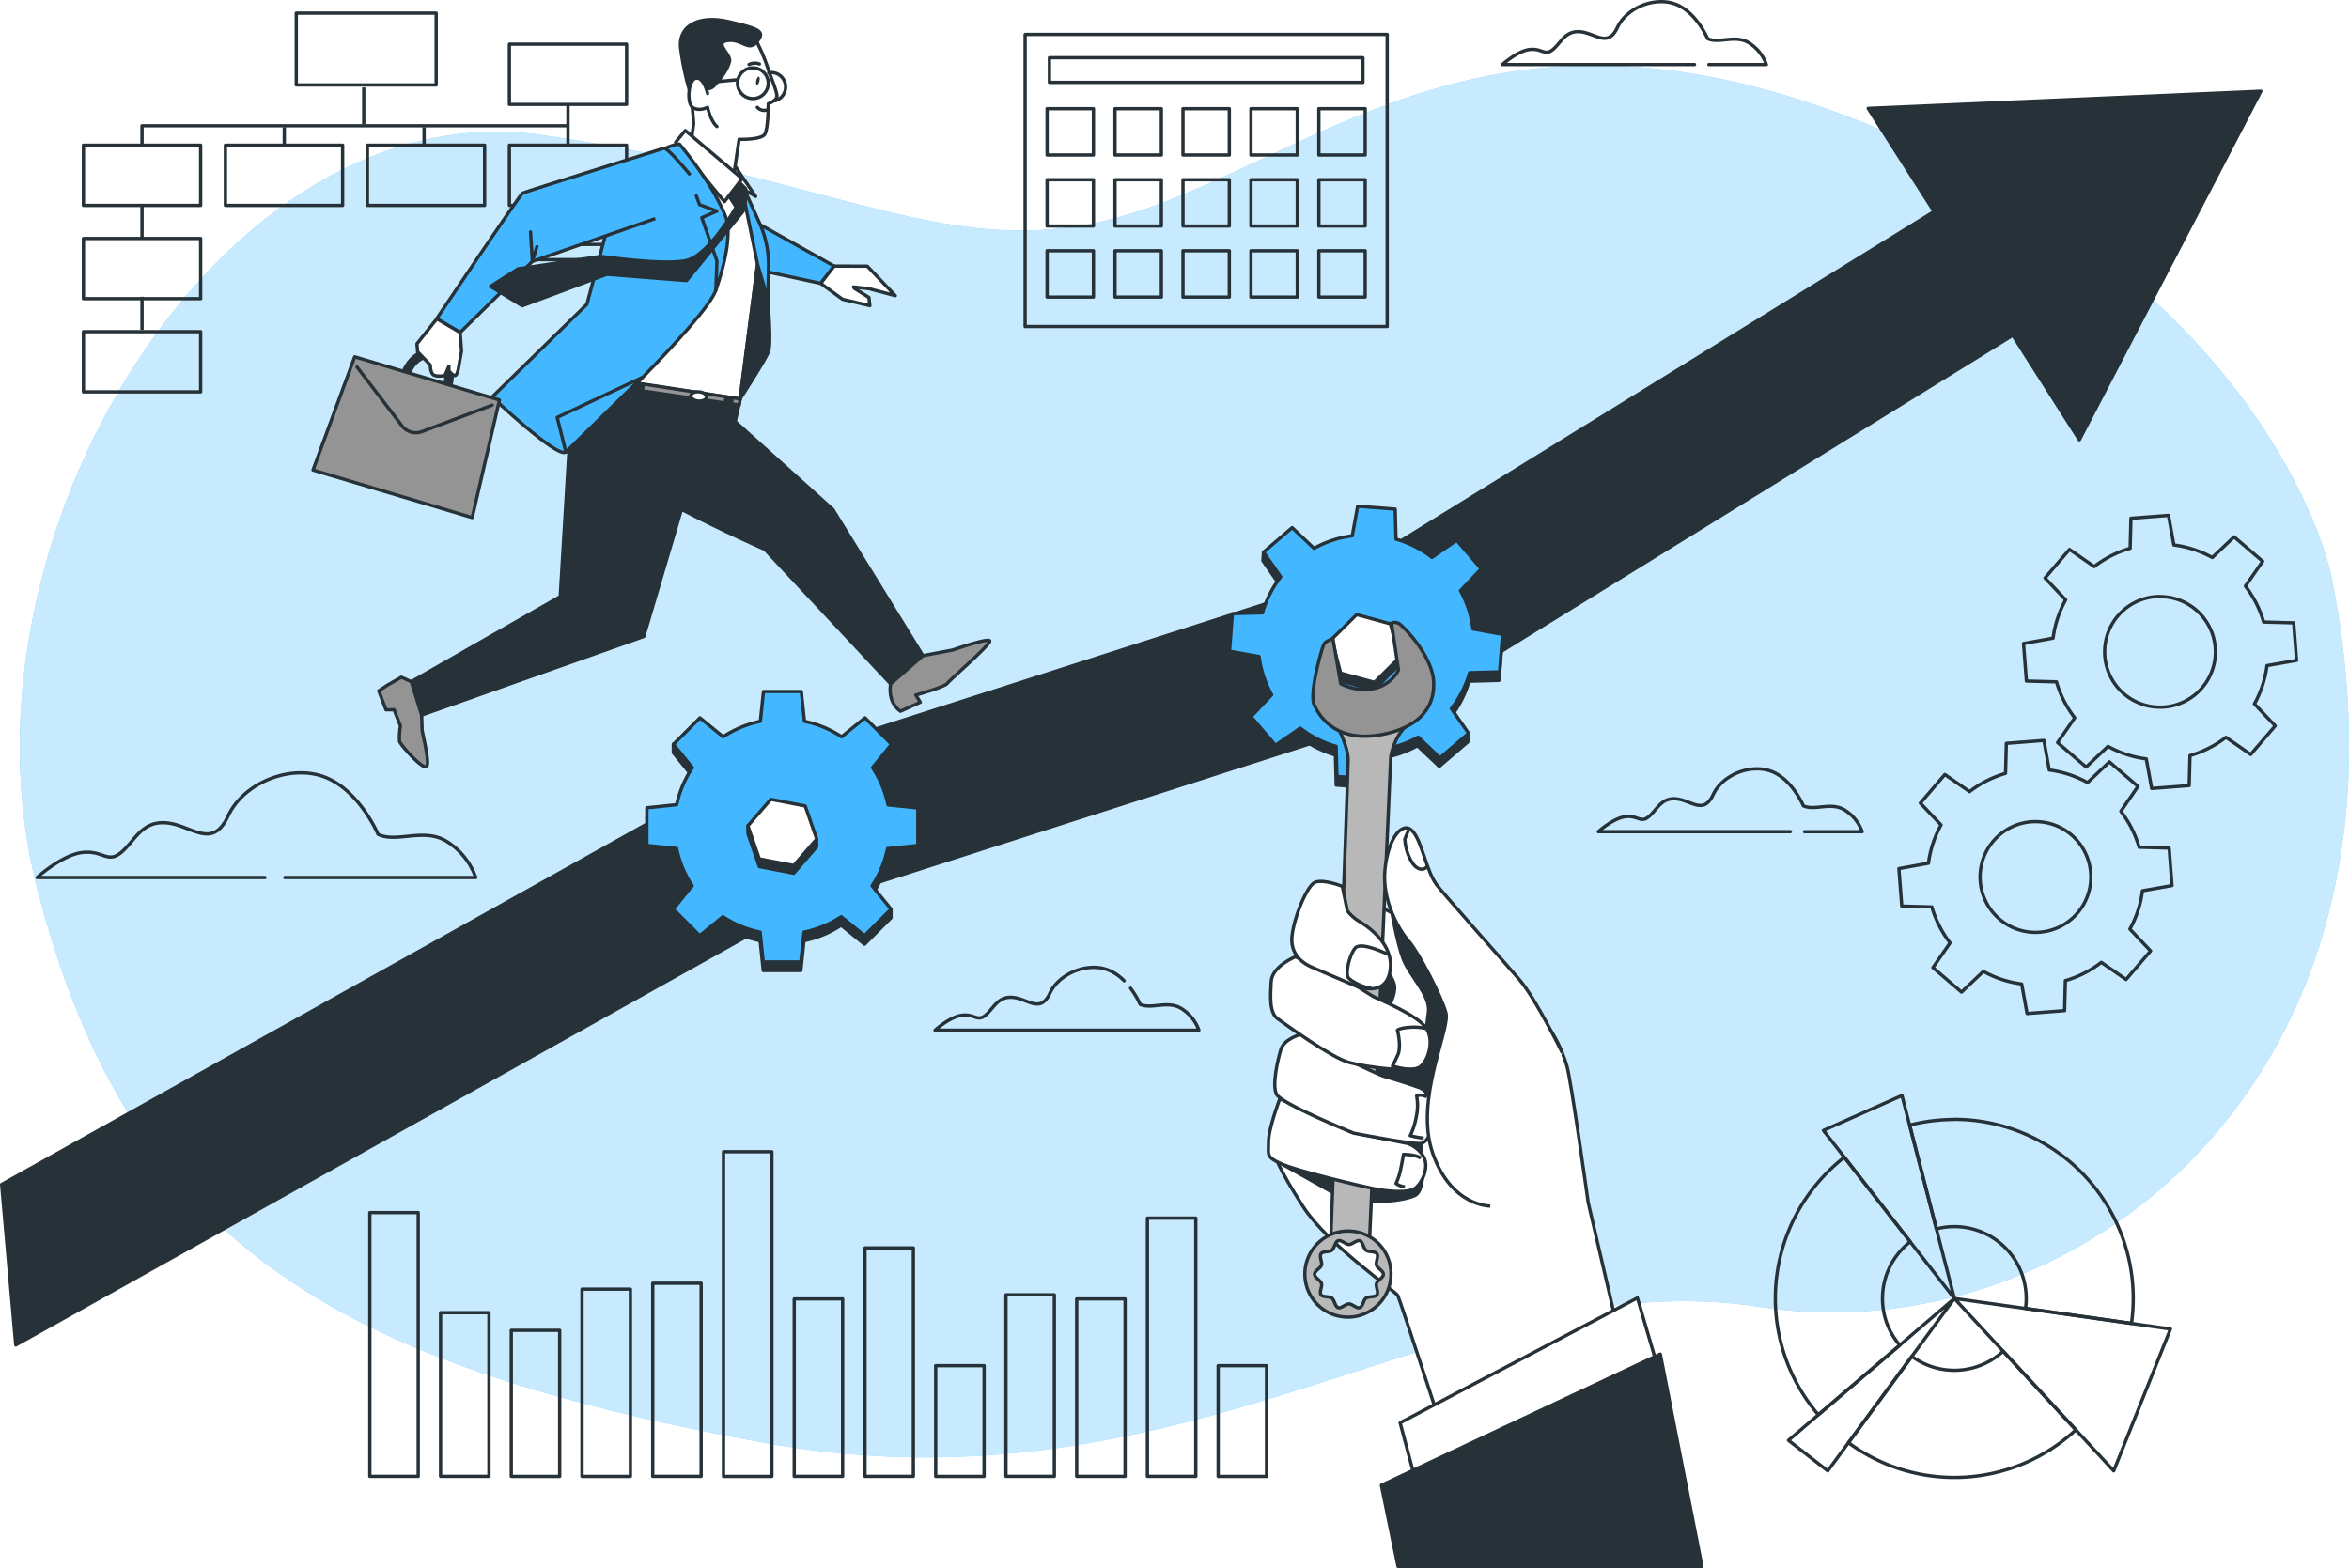
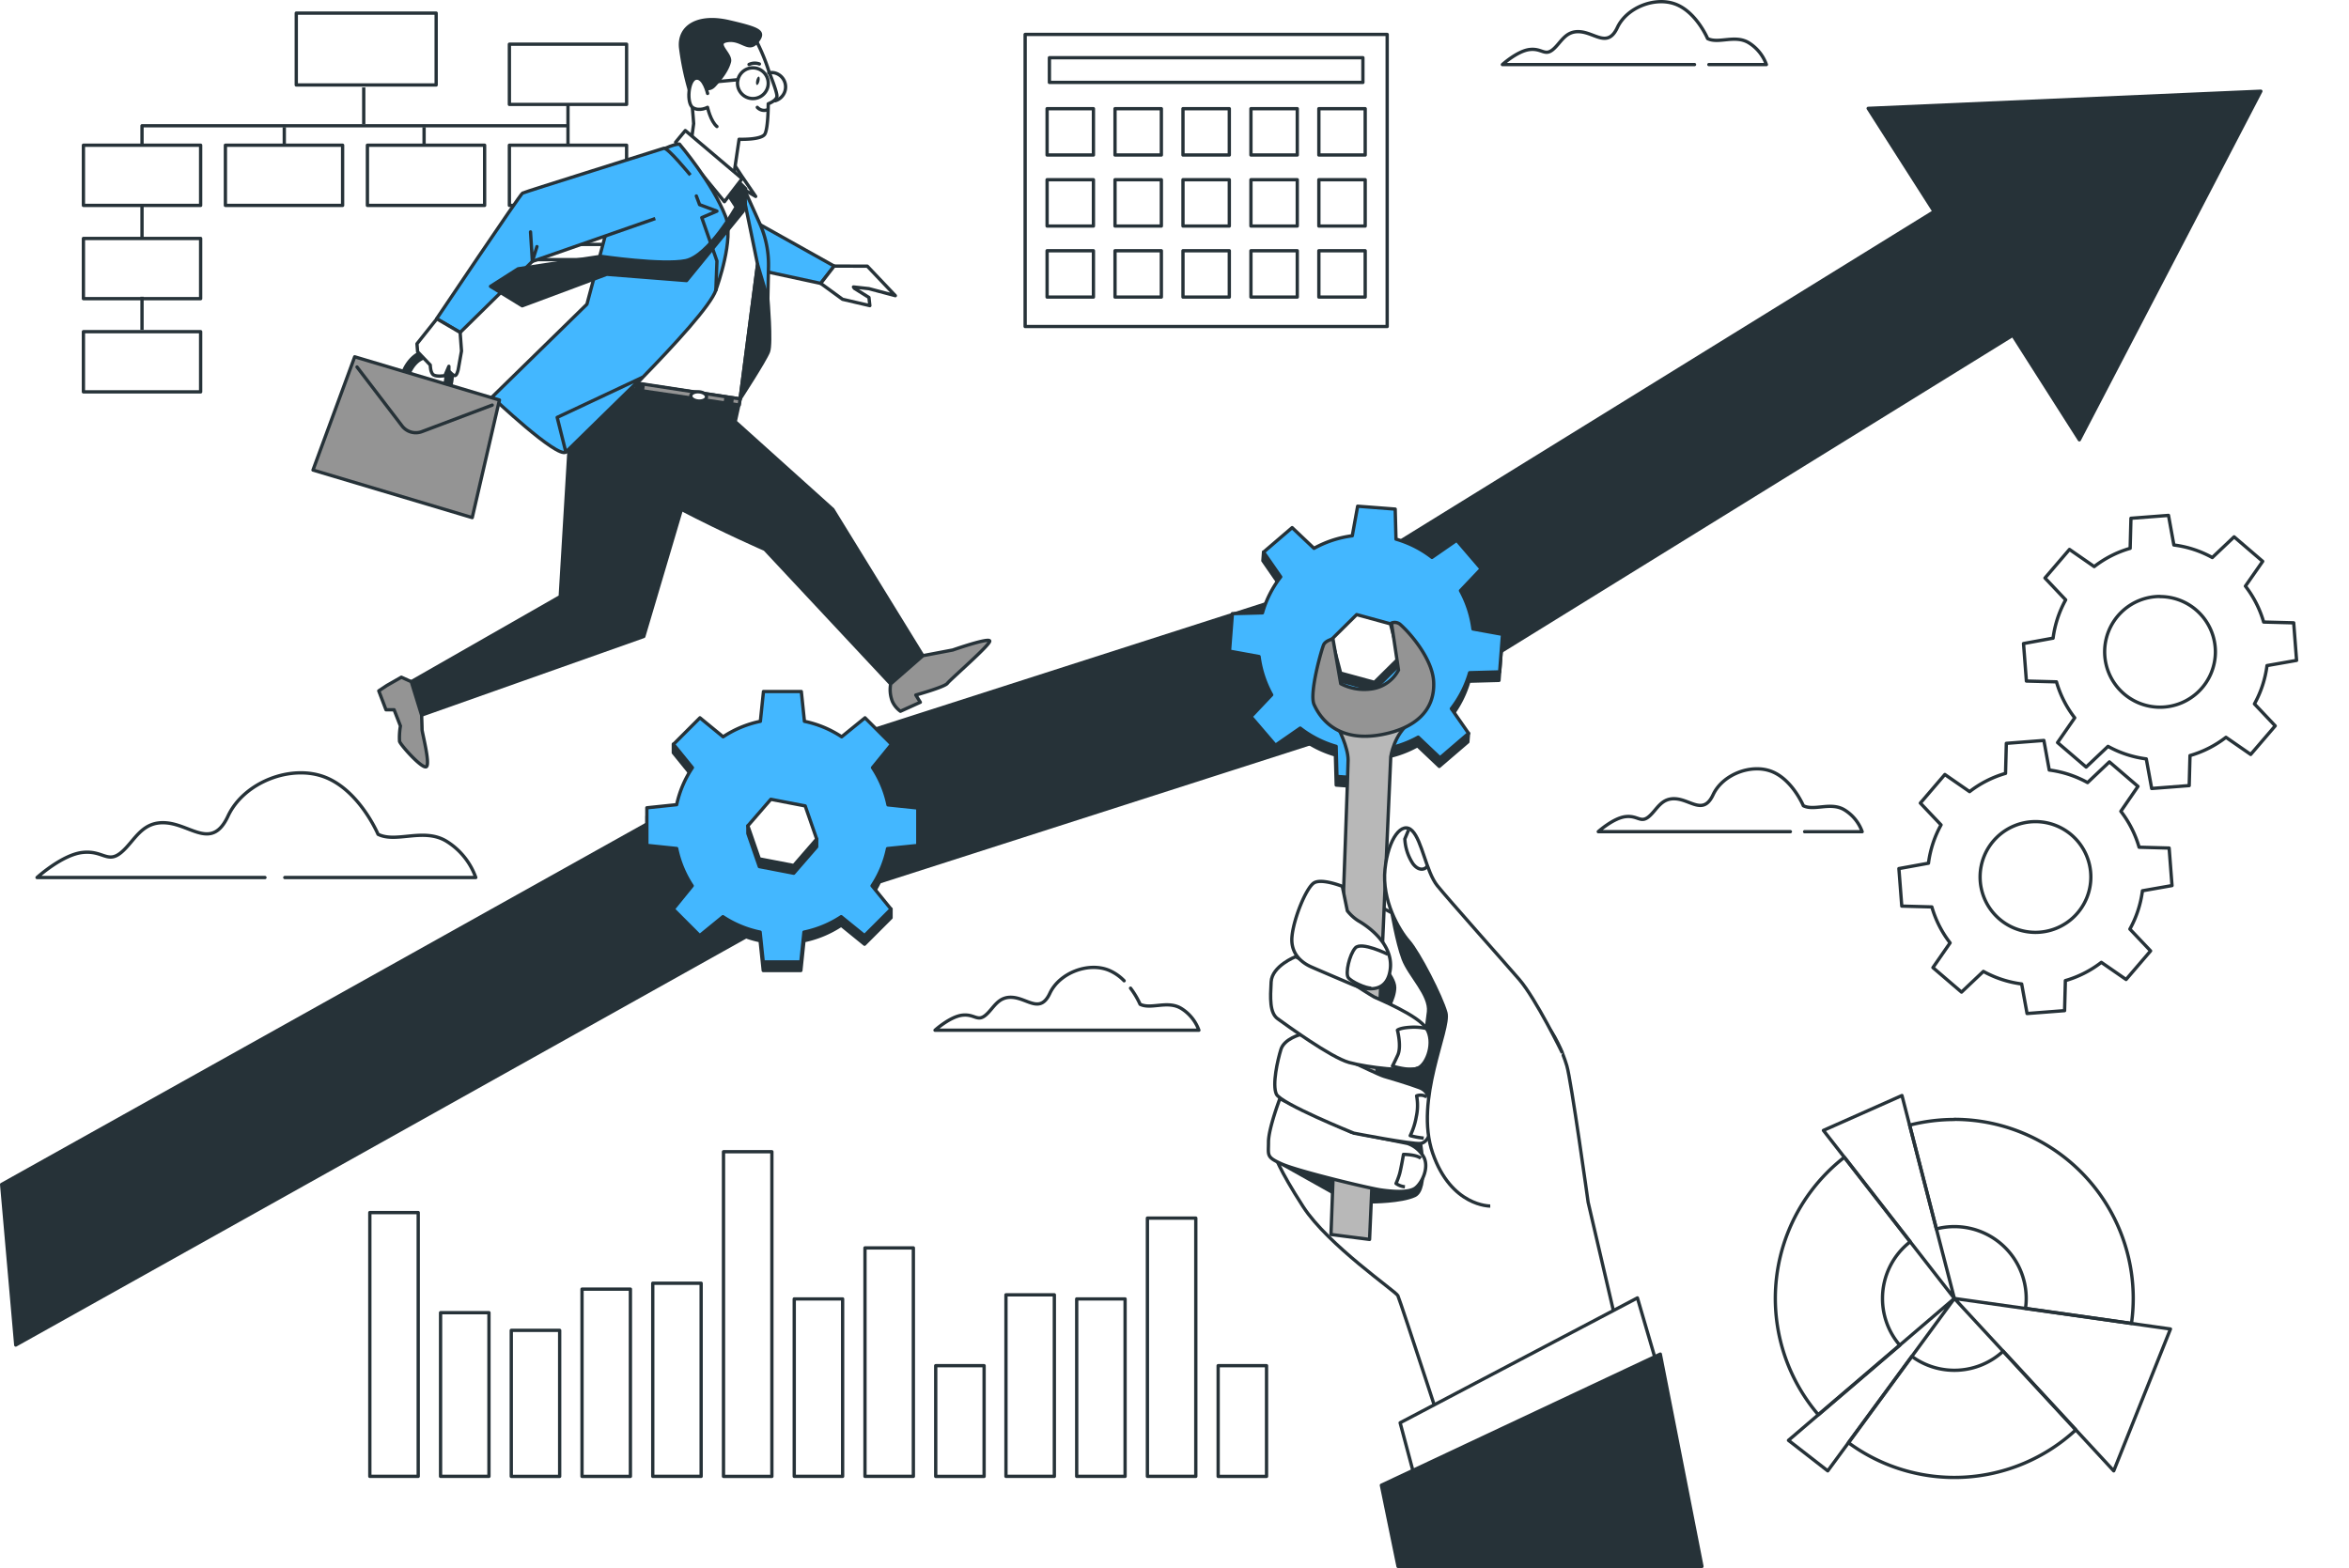
<svg xmlns="http://www.w3.org/2000/svg" class="animated" id="freepik_stories-business-support" viewBox="0 0 709.28 473.53" version="1.1">
  <style>svg#freepik_stories-business-support:not(.animated) .animable {opacity: 0;}svg#freepik_stories-business-support.animated #el82jf92agm8l {animation: 1s 1 forwards cubic-bezier(.36,-0.01,.5,1.38) slideLeft;animation-delay: 0s;}svg#freepik_stories-business-support.animated #freepik--Character--inject-67 {animation: 1s 1 forwards cubic-bezier(.36,-0.01,.5,1.38) slideLeft;animation-delay: 0s;}svg#freepik_stories-business-support.animated #freepik--Hand--inject-67 {animation: 1s 1 forwards cubic-bezier(.36,-0.01,.5,1.38) lightSpeedLeft;animation-delay: 0s;}            @keyframes slideLeft {                0% {                    opacity: 0;                    transform: translateX(-30px);                }                100% {                    opacity: 1;                    transform: translateX(0);                }            }                    @keyframes lightSpeedLeft {              from {                transform: translate3d(-50%, 0, 0) skewX(20deg);                opacity: 0;              }              60% {                transform: skewX(-10deg);                opacity: 1;              }              80% {                transform: skewX(2deg);              }              to {                opacity: 1;                transform: translate3d(0, 0, 0);              }            }        </style>
  <g id="freepik--background-simple--inject-67" class="animable" style="transform-origin: 357.625px 229.941px;">
    <g id="elmi481i0qyek" class="animable" style="transform-origin: 357.625px 229.941px;">
-       <path d="M703.88,173.68S687.87,92,573.35,41.55,405.81,41.3,348.24,62.24s-88.8-7.88-184.9-21.49S-16,162.47,11.19,268.18,98.47,411.52,229.81,435.54s209-55.25,301.9-40.84S735.12,328.24,703.88,173.68Z" style="fill: rgb(67, 183, 255); transform-origin: 357.625px 229.941px;" id="elt7svcfo1en" class="animable" />
      <g id="elgelgb8otawn">
        <path d="M703.88,173.68S687.87,92,573.35,41.55,405.81,41.3,348.24,62.24s-88.8-7.88-184.9-21.49S-16,162.47,11.19,268.18,98.47,411.52,229.81,435.54s209-55.25,301.9-40.84S735.12,328.24,703.88,173.68Z" style="fill: rgb(255, 255, 255); opacity: 0.7; transform-origin: 357.625px 229.941px;" class="animable" />
      </g>
    </g>
  </g>
  <g id="freepik--gears-3--inject-67" class="animable" style="transform-origin: 633.41px 230.855px;">
    <g id="el15bbj3loctzj" class="animable" style="transform-origin: 633.41px 230.855px;">
      <path d="M646.91,269a32.38,32.38,0,0,1-3.79,11.57l6.25,6.59-7.4,8.63-7.47-5.17a32.4,32.4,0,0,1-10.86,5.51l-.24,9.07-11.33.87-1.63-8.93a32.33,32.33,0,0,1-11.56-3.79l-6.6,6.25-8.63-7.4,5.18-7.47a32.26,32.26,0,0,1-5.51-10.85l-9.08-.25-.87-11.33,8.93-1.62a32.33,32.33,0,0,1,3.8-11.57l-6.25-6.59,7.4-8.63,7.47,5.17a32.35,32.35,0,0,1,10.85-5.51l.24-9.07,11.34-.87,1.62,8.93a32.45,32.45,0,0,1,11.57,3.79l6.59-6.25,8.63,7.4L640.39,245a32.45,32.45,0,0,1,5.51,10.85l9.07.25.87,11.33Zm-32.3-20.88a16.72,16.72,0,1,0,16.72,16.72A16.72,16.72,0,0,0,614.61,248.12Z" style="fill: none; stroke: rgb(38, 50, 56); stroke-linejoin: round; transform-origin: 614.605px 264.84px;" id="elm44vws46ve" class="animable" />
      <path d="M684.52,201a32.45,32.45,0,0,1-3.79,11.57L687,219.2l-7.4,8.63-7.47-5.17a32.4,32.4,0,0,1-10.86,5.51l-.24,9.07-11.33.87-1.63-8.93a32.33,32.33,0,0,1-11.56-3.79l-6.6,6.25-8.63-7.4,5.18-7.47a32.22,32.22,0,0,1-5.51-10.86l-9.08-.24L611,194.34l8.93-1.63a32.35,32.35,0,0,1,3.8-11.56l-6.25-6.6,7.4-8.63,7.47,5.18a32.17,32.17,0,0,1,10.85-5.51l.24-9.08,11.34-.87,1.62,8.94A32.25,32.25,0,0,1,668,168.37l6.59-6.25,8.63,7.4L678,177a32.45,32.45,0,0,1,5.51,10.85l9.07.24.87,11.34Zm-32.3-20.88a16.72,16.72,0,1,0,16.72,16.72A16.72,16.72,0,0,0,652.22,180.16Z" style="fill: none; stroke: rgb(38, 50, 56); stroke-linejoin: round; transform-origin: 652.225px 196.875px;" id="elk57non2ooca" class="animable" />
    </g>
  </g>
  <g id="freepik--Clouds--inject-67" class="animable" style="transform-origin: 286.735px 155.807px;">
    <path d="M86,265h57.66a21.23,21.23,0,0,0-8.92-11c-6.87-4.12-15.1.68-20.59-2.06,0,0-5.49-13-15.79-17.16s-24.71,1.37-29.51,11.67-11,2.74-18.54,2.05-9.6,5.5-13.72,8.93-5.49-.69-11.67,0S11.19,265,11.19,265H80" style="fill: none; stroke: rgb(38, 50, 56); stroke-linecap: round; stroke-linejoin: round; transform-origin: 77.425px 249.194px;" id="elhcnb5awj0gm" class="animable" />
    <path d="M544.91,251.16h17.37a12.76,12.76,0,0,0-5.37-6.6c-4.13-2.48-9.08.41-12.39-1.24,0,0-3.3-7.85-9.49-10.32s-14.87.82-17.76,7-6.61,1.66-11.15,1.24-5.78,3.31-8.26,5.37-3.3-.41-7,0-8.26,4.54-8.26,4.54h58" style="fill: none; stroke: rgb(38, 50, 56); stroke-linecap: round; stroke-linejoin: round; transform-origin: 522.44px 241.667px;" id="elguxhvc1w3fp" class="animable" />
    <path d="M516,19.5h17.36A12.82,12.82,0,0,0,528,12.89c-4.13-2.48-9.09.41-12.39-1.24,0,0-3.31-7.85-9.5-10.32s-14.86.82-17.75,7S481.71,10,477.17,9.59s-5.78,3.3-8.26,5.36-3.3-.41-7,0-8.26,4.55-8.26,4.55h58" style="fill: none; stroke: rgb(38, 50, 56); stroke-linecap: round; stroke-linejoin: round; transform-origin: 493.505px 10.002px;" id="el3lsu5ewcg5r" class="animable" />
    <path d="M339.43,296.18a14.1,14.1,0,0,0-4.68-3.21c-6.19-2.48-14.86.82-17.75,7s-6.61,1.65-11.15,1.23-5.78,3.31-8.26,5.37-3.3-.41-7,0-8.26,4.54-8.26,4.54H362a12.81,12.81,0,0,0-5.36-6.6c-4.13-2.48-9.09.41-12.39-1.24a25.34,25.34,0,0,0-2.88-4.85" style="fill: none; stroke: rgb(38, 50, 56); stroke-linecap: round; stroke-linejoin: round; transform-origin: 322.165px 301.625px;" id="elgp0ucoumslm" class="animable" />
  </g>
  <g id="freepik--Arrow--inject-67" class="animable" style="transform-origin: 341.58px 216.86px;">
    <path d="M564.1,32.73,584,63.88,403.1,175.63,224.82,232.86a22.22,22.22,0,0,0-4.12,1.81L.5,357.69l4.26,48.48L240.52,274.36,419.22,217a22.49,22.49,0,0,0,4.88-2.25l183.66-113.5,20.1,31.56,54.8-105.26Z" style="fill: rgb(38, 50, 56); stroke: rgb(38, 50, 56); stroke-linejoin: round; transform-origin: 341.58px 216.86px;" id="elzrg27kc1xzs" class="animable" />
  </g>
  <g id="freepik--gear-2--inject-67" class="animable" style="transform-origin: 412.345px 195.405px;">
    <g id="elph9k8oxsxf" class="animable" style="transform-origin: 412.345px 195.405px;">
      <g id="elov1ahut7zxf" class="animable" style="transform-origin: 412.345px 195.405px;">
        <path d="M443.55,205.72l9.07-.25.87-11.33-8.93-1.62A32.45,32.45,0,0,0,440.77,181l6.25-6.59.2-2.58L446,173.14l-6.36-7.41-7.47,5.17a32.45,32.45,0,0,0-10.85-5.51l-.25-9.07-11.33-.87-1.62,8.93a32.32,32.32,0,0,0-11.57,3.79l-6.59-6.25-7.39,6.34-1.05-1.52-.19,2.58,5.17,7.47A32.4,32.4,0,0,0,381,187.65l-9.08.24L371,199.22l8.93,1.63a32.14,32.14,0,0,0,3.79,11.56l-5,5.26-1.06-1.24-.2,2.58,7.4,8.63,7.47-5.18A32.26,32.26,0,0,0,403.22,228l.25,9.08,11.33.86,1.62-8.93A32.19,32.19,0,0,0,428,225.19l6.59,6.25,8.63-7.4.2-2.58-1.24,1.07-4.13-6A32.45,32.45,0,0,0,443.55,205.72Z" style="fill: rgb(38, 50, 56); stroke: rgb(38, 50, 56); stroke-linejoin: round; transform-origin: 412.245px 196.695px;" id="el574ajk5i5s9" class="animable" />
        <path d="M452.82,202.9l.87-11.34-8.93-1.62A32.45,32.45,0,0,0,441,178.37l6.25-6.59-7.4-8.63-7.47,5.17a32.4,32.4,0,0,0-10.86-5.51l-.24-9.07-11.34-.87-1.62,8.93a32.33,32.33,0,0,0-11.56,3.79l-6.6-6.25-8.63,7.4,5.18,7.47a32.22,32.22,0,0,0-5.51,10.86l-9.08.24-.87,11.33,8.93,1.63a32.35,32.35,0,0,0,3.8,11.56l-6.25,6.6,7.4,8.63,7.47-5.18a32.17,32.17,0,0,0,10.85,5.51l.24,9.08,11.34.87,1.62-8.94a32.25,32.25,0,0,0,11.57-3.79l6.59,6.25,8.63-7.4L438.24,214a32.45,32.45,0,0,0,5.51-10.85Z" style="fill: rgb(67, 183, 255); stroke: rgb(38, 50, 56); stroke-linejoin: round; transform-origin: 412.47px 194.105px;" id="elvdnu48sll3" class="animable" />
      </g>
      <g id="elfrf8xf3zkre" class="animable" style="transform-origin: 412.235px 196.99px;">
        <polygon points="402.12 193.04 401.94 195.37 404.63 205.6 414.83 208.38 422.35 200.94 422.53 198.62 402.12 193.04" style="fill: rgb(38, 50, 56); stroke: rgb(38, 50, 56); stroke-linejoin: round; transform-origin: 412.235px 200.71px;" id="el5flj7vnkqmr" class="animable" />
        <polygon points="409.64 185.6 402.12 193.04 404.81 203.27 415.01 206.06 422.53 198.62 419.84 188.39 409.64 185.6" style="fill: rgb(255, 255, 255); stroke: rgb(38, 50, 56); stroke-linejoin: round; transform-origin: 412.325px 195.83px;" id="elg4ngzet5ojt" class="animable" />
      </g>
    </g>
  </g>
  <g id="freepik--gear-1--inject-67" class="animable" style="transform-origin: 236.225px 250.955px;">
    <g id="elo5tynp98u8n" class="animable" style="transform-origin: 236.225px 250.955px;">
      <g id="elg1ul6y9hmy4" class="animable" style="transform-origin: 236.225px 250.955px;">
        <path d="M268.1,258.85l9-.94V246.54l-9-.93a32.14,32.14,0,0,0-4.67-11.24l5.73-7.06v-2.58L268,226.18l-6.91-6.91L254.07,225a32.31,32.31,0,0,0-11.24-4.66l-.94-9H230.53l-.94,9A32.31,32.31,0,0,0,218.35,225l-7-5.73-6.88,6.88-1.16-1.42v2.58l5.72,7.06a32.31,32.31,0,0,0-4.66,11.24l-9,.93v11.37l9,.94A32.39,32.39,0,0,0,209,270.09l-4.56,5.62-1.16-1.16v2.59l8,8,7-5.73a32.14,32.14,0,0,0,11.24,4.67l.94,9h11.36l.94-9a32.14,32.14,0,0,0,11.24-4.67l7.05,5.73,8-8v-2.59L268,275.71l-4.57-5.62A32.21,32.21,0,0,0,268.1,258.85Z" style="fill: rgb(38, 50, 56); stroke: rgb(38, 50, 56); stroke-linejoin: round; transform-origin: 236.235px 252.21px;" id="el646amifh7lv" class="animable" />
        <path d="M277.13,255.32V244l-9-.94a32.14,32.14,0,0,0-4.67-11.24l5.73-7.05-8-8-7.05,5.73a32.14,32.14,0,0,0-11.24-4.67l-.94-9H230.53l-.94,9a32.14,32.14,0,0,0-11.24,4.67l-7-5.73-8,8,5.72,7.05A32.31,32.31,0,0,0,204.32,243l-9,.94v11.36l9,.94A32.31,32.31,0,0,0,209,267.5l-5.72,7.05,8,8,7-5.72a32.31,32.31,0,0,0,11.24,4.66l.94,9h11.36l.94-9a32.31,32.31,0,0,0,11.24-4.66l7.05,5.72,8-8-5.73-7.05a32.14,32.14,0,0,0,4.67-11.24Z" style="fill: rgb(67, 183, 255); stroke: rgb(38, 50, 56); stroke-linejoin: round; transform-origin: 236.225px 249.66px;" id="elh16zcja5nzl" class="animable" />
      </g>
      <g id="elcco7e7imie7" class="animable" style="transform-origin: 236.21px 252.54px;">
        <polygon points="225.82 249.38 225.82 251.71 229.28 261.7 239.67 263.7 246.6 255.71 246.6 253.38 225.82 249.38" style="fill: rgb(38, 50, 56); stroke: rgb(38, 50, 56); stroke-linejoin: round; transform-origin: 236.21px 256.54px;" id="elwf7cw4dp7t" class="animable" />
        <polygon points="232.75 241.38 225.82 249.38 229.28 259.37 239.67 261.37 246.6 253.38 243.13 243.38 232.75 241.38" style="fill: rgb(255, 255, 255); stroke: rgb(38, 50, 56); stroke-linejoin: round; transform-origin: 236.21px 251.375px;" id="elroldfvoz3eo" class="animable" />
      </g>
    </g>
  </g>
  <g id="freepik--Calendar--inject-67" class="animable" style="transform-origin: 364.2px 54.5px;">
    <g id="elryef29ep9q" class="animable" style="transform-origin: 364.2px 54.5px;">
      <rect x="309.54" y="10.4" width="109.32" height="88.2" style="fill: none; stroke: rgb(38, 50, 56); stroke-linecap: round; stroke-linejoin: round; transform-origin: 364.2px 54.5px;" id="elnhcjljw8gdq" class="animable" />
      <g id="ell9i6yc9tsj8" class="animable" style="transform-origin: 364.195px 39.815px;">
        <rect x="316.17" y="32.82" width="13.99" height="13.99" style="fill: none; stroke: rgb(38, 50, 56); stroke-linecap: round; stroke-linejoin: round; transform-origin: 323.165px 39.815px;" id="elbbp8mh1upli" class="animable" />
        <rect x="336.68" y="32.82" width="13.99" height="13.99" style="fill: none; stroke: rgb(38, 50, 56); stroke-linecap: round; stroke-linejoin: round; transform-origin: 343.675px 39.815px;" id="elvm7ol874v5" class="animable" />
        <rect x="357.2" y="32.82" width="13.99" height="13.99" style="fill: none; stroke: rgb(38, 50, 56); stroke-linecap: round; stroke-linejoin: round; transform-origin: 364.195px 39.815px;" id="elok6s9mtg0h" class="animable" />
        <rect x="377.72" y="32.82" width="13.99" height="13.99" style="fill: none; stroke: rgb(38, 50, 56); stroke-linecap: round; stroke-linejoin: round; transform-origin: 384.715px 39.815px;" id="el4lpwx9h1yxm" class="animable" />
        <rect x="398.23" y="32.82" width="13.99" height="13.99" style="fill: none; stroke: rgb(38, 50, 56); stroke-linecap: round; stroke-linejoin: round; transform-origin: 405.225px 39.815px;" id="elwtmwb828vlq" class="animable" />
      </g>
      <g id="el4ozy0f3z5mu" class="animable" style="transform-origin: 364.195px 61.265px;">
        <rect x="316.17" y="54.27" width="13.99" height="13.99" style="fill: none; stroke: rgb(38, 50, 56); stroke-linecap: round; stroke-linejoin: round; transform-origin: 323.165px 61.265px;" id="elfmpmv28ut2b" class="animable" />
        <rect x="336.68" y="54.27" width="13.99" height="13.99" style="fill: none; stroke: rgb(38, 50, 56); stroke-linecap: round; stroke-linejoin: round; transform-origin: 343.675px 61.265px;" id="elhxxu875oyrl" class="animable" />
        <rect x="357.2" y="54.27" width="13.99" height="13.99" style="fill: none; stroke: rgb(38, 50, 56); stroke-linecap: round; stroke-linejoin: round; transform-origin: 364.195px 61.265px;" id="eldxyy19jik0t" class="animable" />
        <rect x="377.72" y="54.27" width="13.99" height="13.99" style="fill: none; stroke: rgb(38, 50, 56); stroke-linecap: round; stroke-linejoin: round; transform-origin: 384.715px 61.265px;" id="elh02i5okxttc" class="animable" />
        <rect x="398.23" y="54.27" width="13.99" height="13.99" style="fill: none; stroke: rgb(38, 50, 56); stroke-linecap: round; stroke-linejoin: round; transform-origin: 405.225px 61.265px;" id="el4imdcs8envt" class="animable" />
      </g>
      <g id="elg0o4v9dtty5" class="animable" style="transform-origin: 364.195px 82.715px;">
        <rect x="316.17" y="75.72" width="13.99" height="13.99" style="fill: none; stroke: rgb(38, 50, 56); stroke-linecap: round; stroke-linejoin: round; transform-origin: 323.165px 82.715px;" id="el5yr68y8fwn6" class="animable" />
        <rect x="336.68" y="75.72" width="13.99" height="13.99" style="fill: none; stroke: rgb(38, 50, 56); stroke-linecap: round; stroke-linejoin: round; transform-origin: 343.675px 82.715px;" id="elq5l1x1zzcp" class="animable" />
        <rect x="357.2" y="75.72" width="13.99" height="13.99" style="fill: none; stroke: rgb(38, 50, 56); stroke-linecap: round; stroke-linejoin: round; transform-origin: 364.195px 82.715px;" id="elw16r4urfqn" class="animable" />
        <rect x="377.72" y="75.72" width="13.99" height="13.99" style="fill: none; stroke: rgb(38, 50, 56); stroke-linecap: round; stroke-linejoin: round; transform-origin: 384.715px 82.715px;" id="el32hys5icd74" class="animable" />
        <rect x="398.23" y="75.72" width="13.99" height="13.99" style="fill: none; stroke: rgb(38, 50, 56); stroke-linecap: round; stroke-linejoin: round; transform-origin: 405.225px 82.715px;" id="eld2wa21gsn5" class="animable" />
      </g>
      <rect x="316.87" y="17.43" width="94.66" height="7.46" style="fill: none; stroke: rgb(38, 50, 56); stroke-linecap: round; stroke-linejoin: round; transform-origin: 364.2px 21.16px;" id="elftgv93exm5e" class="animable" />
    </g>
  </g>
  <g id="freepik--chart-3--inject-67" class="animable" style="transform-origin: 595.715px 388.499px;">
    <g id="elqpaguxa0thh" class="animable" style="transform-origin: 595.715px 388.499px;">
      <path d="M604.85,408.05a21.72,21.72,0,0,1-27.57,1.56l-19.14,26.07a54,54,0,0,0,68.66-3.88Zm-36.43-15.93A21.63,21.63,0,0,1,576.79,375l-19.88-25.52a54,54,0,0,0-7.86,77.76l24.59-21A21.55,21.55,0,0,1,568.42,392.12Zm21.7-54.05a54.71,54.71,0,0,0-13.51,1.7l8.08,31.34a21.69,21.69,0,0,1,27.12,21,20.2,20.2,0,0,1-.21,3l32,4.53a54.06,54.06,0,0,0-53.52-61.61Z" style="fill: none; stroke: rgb(38, 50, 56); stroke-linejoin: round; transform-origin: 590.094px 392.099px;" id="elz3qr38o6apo" class="animable" />
      <polygon points="590.12 392.12 576.79 375 556.91 349.48 550.58 341.37 574.3 330.83 576.6 339.77 576.61 339.77 584.69 371.11 590.12 392.12" style="fill: none; stroke: rgb(38, 50, 56); stroke-linejoin: round; transform-origin: 570.35px 361.475px;" id="elza16zq8j1bf" class="animable" />
      <polygon points="590.12 392.12 577.28 409.61 558.14 435.68 551.89 444.18 540.03 434.96 549.05 427.24 573.63 406.22 590.12 392.12" style="fill: none; stroke: rgb(38, 50, 56); stroke-linejoin: round; transform-origin: 565.075px 418.15px;" id="elqah9uafcpk" class="animable" />
      <polygon points="655.37 401.34 638.24 444.18 626.8 431.8 604.85 408.05 590.12 392.12 611.6 395.15 643.64 399.68 655.37 401.34" style="fill: none; stroke: rgb(38, 50, 56); stroke-linejoin: round; transform-origin: 622.745px 418.15px;" id="elvwtqzz49g1" class="animable" />
    </g>
  </g>
  <g id="freepik--chart-2--inject-67" class="animable" style="transform-origin: 247.05px 396.83px;">
    <g id="eljpluf1zfugq" class="animable" style="transform-origin: 247.05px 396.83px;">
      <rect x="111.67" y="366.18" width="14.61" height="79.66" style="fill: none; stroke: rgb(38, 50, 56); stroke-linecap: round; stroke-linejoin: round; transform-origin: 118.975px 406.01px;" id="eld9hal1nf8eq" class="animable" />
      <rect x="133.03" y="396.41" width="14.61" height="49.43" style="fill: none; stroke: rgb(38, 50, 56); stroke-linecap: round; stroke-linejoin: round; transform-origin: 140.335px 421.125px;" id="el1pdm3b5q6za" class="animable" />
      <rect x="154.38" y="401.75" width="14.61" height="44.1" style="fill: none; stroke: rgb(38, 50, 56); stroke-linecap: round; stroke-linejoin: round; transform-origin: 161.685px 423.8px;" id="elfa0dtcp17e" class="animable" />
      <rect x="175.74" y="389.3" width="14.61" height="56.55" style="fill: none; stroke: rgb(38, 50, 56); stroke-linecap: round; stroke-linejoin: round; transform-origin: 183.045px 417.575px;" id="elmc9mmamysj" class="animable" />
      <rect x="197.1" y="387.52" width="14.61" height="58.32" style="fill: none; stroke: rgb(38, 50, 56); stroke-linecap: round; stroke-linejoin: round; transform-origin: 204.405px 416.68px;" id="eldunttkozhxe" class="animable" />
      <rect x="218.46" y="347.81" width="14.61" height="98.04" style="fill: none; stroke: rgb(38, 50, 56); stroke-linecap: round; stroke-linejoin: round; transform-origin: 225.765px 396.83px;" id="elo1bnjamst4l" class="animable" />
      <rect x="239.82" y="392.26" width="14.61" height="53.58" style="fill: none; stroke: rgb(38, 50, 56); stroke-linecap: round; stroke-linejoin: round; transform-origin: 247.125px 419.05px;" id="elagvdzhva8c" class="animable" />
      <rect x="261.18" y="376.85" width="14.61" height="68.99" style="fill: none; stroke: rgb(38, 50, 56); stroke-linecap: round; stroke-linejoin: round; transform-origin: 268.485px 411.345px;" id="el8idymljyl3s" class="animable" />
      <rect x="282.54" y="412.42" width="14.61" height="33.43" style="fill: none; stroke: rgb(38, 50, 56); stroke-linecap: round; stroke-linejoin: round; transform-origin: 289.845px 429.135px;" id="elx88oi0o98d" class="animable" />
      <rect x="303.75" y="391.02" width="14.61" height="54.82" style="fill: none; stroke: rgb(38, 50, 56); stroke-linecap: round; stroke-linejoin: round; transform-origin: 311.055px 418.43px;" id="elquh7ewxyq9o" class="animable" />
      <rect x="325.11" y="392.26" width="14.61" height="53.58" style="fill: none; stroke: rgb(38, 50, 56); stroke-linecap: round; stroke-linejoin: round; transform-origin: 332.415px 419.05px;" id="eln9y41m3wpn" class="animable" />
      <rect x="346.46" y="367.85" width="14.61" height="77.99" style="fill: none; stroke: rgb(38, 50, 56); stroke-linecap: round; stroke-linejoin: round; transform-origin: 353.765px 406.845px;" id="elq7vr0wbw5ro" class="animable" />
      <rect x="367.82" y="412.42" width="14.61" height="33.43" style="fill: none; stroke: rgb(38, 50, 56); stroke-linecap: round; stroke-linejoin: round; transform-origin: 375.125px 429.135px;" id="eltdnld78rmab" class="animable" />
    </g>
  </g>
  <g id="freepik--chart-1--inject-67" class="animable" style="transform-origin: 107.195px 61.15px;">
    <g id="el7h6sr7gxser" class="animable" style="transform-origin: 107.195px 61.15px;">
      <g id="el01950g65ifuwm" class="animable" style="transform-origin: 171.395px 73.81px;">
        <line x1="161.05" y1="69.21" x2="181.74" y2="69.21" style="fill: none; stroke: rgb(38, 50, 56); stroke-linejoin: round; transform-origin: 171.395px 69.21px;" id="ellgkvmye505" class="animable" />
        <line x1="161.05" y1="73.81" x2="181.74" y2="73.81" style="fill: none; stroke: rgb(38, 50, 56); stroke-linejoin: round; transform-origin: 171.395px 73.81px;" id="elvgqptf02rjk" class="animable" />
        <line x1="161.05" y1="78.41" x2="181.74" y2="78.41" style="fill: none; stroke: rgb(38, 50, 56); stroke-linejoin: round; transform-origin: 171.395px 78.41px;" id="elpfv2j7c44s" class="animable" />
      </g>
      <polyline points="42.88 44.02 42.88 37.98 171.43 37.98" style="fill: none; stroke: rgb(38, 50, 56); stroke-linejoin: round; transform-origin: 107.155px 41px;" id="elqyq3i2xxoj" class="animable" />
      <line x1="42.88" y1="72.1" x2="42.88" y2="62.1" style="fill: none; stroke: rgb(38, 50, 56); stroke-linejoin: round; transform-origin: 42.88px 67.1px;" id="eliob28qq6bms" class="animable" />
      <line x1="42.88" y1="99.61" x2="42.88" y2="89.61" style="fill: none; stroke: rgb(38, 50, 56); stroke-linejoin: round; transform-origin: 42.88px 94.61px;" id="el0tnyt8nupa4" class="animable" />
      <line x1="171.5" y1="31.42" x2="171.5" y2="43.78" style="fill: none; stroke: rgb(38, 50, 56); stroke-linejoin: round; transform-origin: 171.5px 37.6px;" id="elwj62erm054o" class="animable" />
      <line x1="128.05" y1="38.4" x2="128.05" y2="44.13" style="fill: none; stroke: rgb(38, 50, 56); stroke-linejoin: round; transform-origin: 128.05px 41.265px;" id="el27ed1macj8r" class="animable" />
      <line x1="109.83" y1="26.41" x2="109.83" y2="37.52" style="fill: none; stroke: rgb(38, 50, 56); stroke-linejoin: round; transform-origin: 109.83px 31.965px;" id="elg6mhrebzqm" class="animable" />
      <line x1="85.84" y1="38.4" x2="85.84" y2="44.13" style="fill: none; stroke: rgb(38, 50, 56); stroke-linejoin: round; transform-origin: 85.84px 41.265px;" id="ele82zqvfv5gb" class="animable" />
      <rect x="89.46" y="3.96" width="42.24" height="21.7" style="fill: none; stroke: rgb(38, 50, 56); stroke-linejoin: round; transform-origin: 110.58px 14.81px;" id="elaqa7b8j4uqn" class="animable" />
      <rect x="25.19" y="43.85" width="35.39" height="18.18" style="fill: none; stroke: rgb(38, 50, 56); stroke-linejoin: round; transform-origin: 42.885px 52.94px;" id="elnvw9u2zh5hh" class="animable" />
      <rect x="25.19" y="72.01" width="35.39" height="18.18" style="fill: none; stroke: rgb(38, 50, 56); stroke-linejoin: round; transform-origin: 42.885px 81.1px;" id="elj3ny98obgkk" class="animable" />
      <rect x="25.19" y="100.16" width="35.39" height="18.18" style="fill: none; stroke: rgb(38, 50, 56); stroke-linejoin: round; transform-origin: 42.885px 109.25px;" id="elry9nvfe80vr" class="animable" />
      <rect x="68.06" y="43.85" width="35.39" height="18.18" style="fill: none; stroke: rgb(38, 50, 56); stroke-linejoin: round; transform-origin: 85.755px 52.94px;" id="eldgmntjk8v3" class="animable" />
      <rect x="110.94" y="43.85" width="35.39" height="18.18" style="fill: none; stroke: rgb(38, 50, 56); stroke-linejoin: round; transform-origin: 128.635px 52.94px;" id="elsuw71p5dvrg" class="animable" />
      <rect x="153.81" y="43.85" width="35.39" height="18.18" style="fill: none; stroke: rgb(38, 50, 56); stroke-linejoin: round; transform-origin: 171.505px 52.94px;" id="el0gebhdt6bqh" class="animable" />
      <rect x="153.81" y="13.35" width="35.39" height="18.18" style="fill: none; stroke: rgb(38, 50, 56); stroke-linejoin: round; transform-origin: 171.505px 22.44px;" id="elyikdc8yq3g" class="animable" />
    </g>
  </g>
  <g id="freepik--Character--inject-67" class="animable animator-active" style="transform-origin: 196.677px 118.756px;">
    <g id="el82jf92agm8l" class="animable" style="transform-origin: 196.677px 118.756px;">
      <g id="elt3sdzg0j23k" class="animable" style="transform-origin: 244.52px 77.29px;">
        <polygon points="219.57 62.28 251.87 80.35 247.82 85.58 218.69 79.3 219.57 62.28" style="fill: rgb(67, 183, 255); stroke: rgb(38, 50, 56); stroke-linejoin: round; transform-origin: 235.28px 73.93px;" id="elvpkgvpwgn3" class="animable" />
        <polygon points="257.98 87.08 257.7 86.66 262.36 87.17 270.35 89.29 261.89 80.38 251.87 80.35 247.82 85.58 254.41 90.38 262.65 92.3 262.38 89.83 257.98 87.08" style="fill: rgb(255, 255, 255); stroke: rgb(38, 50, 56); stroke-linecap: round; stroke-linejoin: round; transform-origin: 259.085px 86.325px;" id="eltcprfi2xbj" class="animable" />
      </g>
      <line x1="225.72" y1="84.06" x2="225.73" y2="85.89" style="fill: none; stroke: rgb(38, 50, 56); stroke-linecap: round; stroke-linejoin: round; transform-origin: 225.725px 84.975px;" id="el3mh8k0eapki" class="animable" />
      <g id="elibrdndoc5xl" class="animable" style="transform-origin: 201.425px 110.937px;">
        <polygon points="172.24 128.73 169.16 180.16 124.19 205.86 127.3 215.95 194.39 192.2 207.98 146.35 172.24 128.73" style="fill: rgb(38, 50, 56); stroke: rgb(38, 50, 56); stroke-linecap: round; stroke-linejoin: round; transform-origin: 166.085px 172.34px;" id="elpzfkkqdegg" class="animable" />
        <path d="M175.72,113.37s-5.49,15.25-3.84,17.45c10.48,14,59.07,35.07,59.07,35.07l38,40.66,9.71-8.54-27.17-44.15L222,127.33l1.51-6.86Z" style="fill: rgb(38, 50, 56); stroke: rgb(38, 50, 56); stroke-linecap: round; stroke-linejoin: round; transform-origin: 225.115px 159.96px;" id="elt8m6fi11vfb" class="animable" />
        <path d="M224.84,57.36l4.51,10a30.42,30.42,0,0,1,2.7,13.12l-.2,9.82-7.19,22.25,1-37.95Z" style="fill: rgb(67, 183, 255); stroke: rgb(38, 50, 56); stroke-linejoin: round; transform-origin: 228.358px 84.955px;" id="elw38jk3b9vc" class="animable" />
        <polygon points="205.82 43.18 187.22 62.84 175.72 113.37 223.47 120.47 228.75 79.83 224.98 61.47 224.84 57.36 228.18 59.32 223.93 53.11 220.6 48.05 205.82 43.18" style="fill: rgb(255, 255, 255); stroke: rgb(38, 50, 56); stroke-linecap: round; stroke-linejoin: round; transform-origin: 202.235px 81.825px;" id="elmw9ejwu0hk" class="animable" />
        <g id="elfiqfcko3d8e" class="animable" style="transform-origin: 199.945px 118.29px;">
          <polygon points="176.42 115.47 223.22 122.32 223.47 120.47 177.56 113.42 176.42 115.47" style="fill: rgb(148, 148, 148); stroke: rgb(38, 50, 56); stroke-linecap: round; stroke-linejoin: round; transform-origin: 199.945px 117.87px;" id="el378strcde2y" class="animable" />
          <polyline points="192.01 118.02 192.36 115.81 194.23 116.16 193.88 118.72" style="fill: rgb(38, 50, 56); stroke: rgb(38, 50, 56); stroke-linecap: round; stroke-linejoin: round; transform-origin: 193.12px 117.265px;" id="el1qyxqj9dyzo" class="animable" />
          <polyline points="218.84 122.45 219.19 120.24 221.05 120.59 220.7 123.16" style="fill: rgb(38, 50, 56); stroke: rgb(38, 50, 56); stroke-linecap: round; stroke-linejoin: round; transform-origin: 219.945px 121.7px;" id="elkw50qg3e4db" class="animable" />
          <path d="M213.34,119.91c-.06.77-1.18,1.31-2.5,1.2s-2.33-.83-2.26-1.6,1.18-1.3,2.5-1.19S213.41,119.14,213.34,119.91Z" style="fill: rgb(255, 255, 255); stroke: rgb(38, 50, 56); stroke-linecap: round; stroke-linejoin: round; transform-origin: 210.96px 119.715px;" id="eli8egp8bxli" class="animable" />
        </g>
        <path d="M228.75,79.83l3.1,10.43s1.14,13.42.19,15.95-8.57,14.26-8.57,14.26Z" style="fill: rgb(38, 50, 56); stroke: rgb(38, 50, 56); stroke-linecap: round; stroke-linejoin: round; transform-origin: 227.944px 100.15px;" id="el4lddyxxykcb" class="animable" />
        <g id="els9q1x0binr" class="animable" style="transform-origin: 221.334px 30.022px;">
          <g id="elc9x2bat4g64" class="animable" style="transform-origin: 221.334px 30.022px;">
            <path d="M232.28,21.9a59,59,0,0,0-3.75-9.25c-2.13-3.93-11.2-5.85-16.19-2.45s-5.49,11.29-4.55,13.8,1.66,13.33,1.66,13.33l-1,7.4,12.94,9.39,1.78-12.06s6.79.26,7.8-1.6,1-9.11,1-9.11,2.5-.94,2.62-2.24S232.28,21.9,232.28,21.9Z" style="fill: rgb(255, 255, 255); stroke: rgb(38, 50, 56); stroke-linecap: round; stroke-linejoin: round; transform-origin: 220.998px 31.281px;" id="eltdmo8zhg1h9" class="animable" />
            <path d="M211.14,25.16s2.32,3.07,4.53.68,4-4.86,4.59-7.22-4.89-5.7-.59-6.36,6.31,3.5,8.86.39,1.07-3.88-8.37-6.08S204.9,8,205.5,14.35a81.74,81.74,0,0,0,3,14Z" style="fill: rgb(38, 50, 56); stroke: rgb(38, 50, 56); stroke-linecap: round; stroke-linejoin: round; transform-origin: 217.548px 17.137px;" id="eljv545c627wd" class="animable" />
            <path d="M231.85,26.18a4.64,4.64,0,1,1-3.46-5.57A4.64,4.64,0,0,1,231.85,26.18Z" style="fill: none; stroke: rgb(38, 50, 56); stroke-linecap: round; stroke-linejoin: round; transform-origin: 227.331px 25.128px;" id="eliuku9ph1w3a" class="animable" />
            <path d="M232.13,22a4.23,4.23,0,0,1,1.73,0,4.36,4.36,0,0,1,.2,8.43" style="fill: none; stroke: rgb(38, 50, 56); stroke-linecap: round; stroke-linejoin: round; transform-origin: 234.67px 26.17px;" id="eld00dklre08d" class="animable" />
            <line x1="222.82" y1="24.07" x2="211.14" y2="25.16" style="fill: rgb(255, 255, 255); stroke: rgb(38, 50, 56); stroke-linecap: round; stroke-linejoin: round; transform-origin: 216.98px 24.615px;" id="elxetouhc617" class="animable" />
            <path d="M213.66,28.22s-1.11-5-3.49-4.62-2.94,7.7-.94,8.92,4.41-.11,4.41-.11.92,4.21,2.84,5.8" style="fill: rgb(255, 255, 255); stroke: rgb(38, 50, 56); stroke-linecap: round; stroke-linejoin: round; transform-origin: 212.245px 30.895px;" id="el1697pmhooym" class="animable" />
          </g>
          <path d="M229.31,24.51c-.17.69-.51,1.21-.77,1.14s-.34-.67-.18-1.36.51-1.21.77-1.15S229.47,23.81,229.31,24.51Z" style="fill: rgb(38, 50, 56); transform-origin: 228.835px 24.396px;" id="elwbvigwu6hwo" class="animable" />
          <path d="M226.17,19.47a4.07,4.07,0,0,1,3.13-.15" style="fill: none; stroke: rgb(38, 50, 56); stroke-linecap: round; stroke-linejoin: round; transform-origin: 227.735px 19.273px;" id="el1ovqyw1x5uw" class="animable" />
          <path d="M231.58,33.21a2.81,2.81,0,0,1-2.91-.79" style="fill: none; stroke: rgb(38, 50, 56); stroke-linecap: round; stroke-linejoin: round; transform-origin: 230.125px 32.878px;" id="el3epmk67wvcm" class="animable" />
        </g>
        <polygon points="206.93 39.42 224.09 53.95 218.74 60.91 204 42.95 206.93 39.42" style="fill: rgb(255, 255, 255); stroke: rgb(38, 50, 56); stroke-linecap: round; stroke-linejoin: round; transform-origin: 214.045px 50.165px;" id="elbrvqnlumhos" class="animable" />
      </g>
      <g id="elqmvj7izp0cb" class="animable" style="transform-origin: 184.218px 90.088px;">
        <path d="M205.16,43.51S215.23,55.35,219.1,65.4c2.59,6.75-2.44,20.73-2.95,22.24-2.94,8.84-42.67,46.91-45.29,48.88s-22.26-16.64-22.26-16.64l28.62-28,6.21-23.23L190.31,51S201.05,43.54,205.16,43.51Z" style="fill: rgb(67, 183, 255); stroke: rgb(38, 50, 56); stroke-linejoin: round; transform-origin: 184.218px 90.088px;" id="elxditpaz9ajs" class="animable" />
        <polygon points="193.82 114.03 168.24 126.05 170.86 136.52 193.82 114.03" style="fill: rgb(67, 183, 255); stroke: rgb(38, 50, 56); stroke-linejoin: round; transform-origin: 181.03px 125.275px;" id="el8o65smd7tdj" class="animable" />
        <polyline points="210.26 59.18 211.24 61.8 216.48 63.76 211.9 65.72 216.48 78.81 216.15 87.64" style="fill: none; stroke: rgb(38, 50, 56); stroke-linecap: round; stroke-linejoin: round; transform-origin: 213.37px 73.41px;" id="elwak2dur7zpm" class="animable" />
      </g>
      <g id="eltvwypfcd78" class="animable" style="transform-origin: 170.145px 72.584px;">
        <path d="M208.45,52.86s-6.92-8.47-8-8.08S158.5,57.92,157.78,58.32s-25.94,37.93-25.94,37.93l7.1,4.15,21.81-21.46L197.86,66" style="fill: rgb(67, 183, 255); stroke: rgb(38, 50, 56); stroke-linejoin: round; transform-origin: 170.145px 72.584px;" id="elb8dn6vxjtdc" class="animable" />
        <polyline points="162.13 74.47 160.75 78.94 160.19 70.03" style="fill: none; stroke: rgb(38, 50, 56); stroke-linecap: round; stroke-linejoin: round; transform-origin: 161.16px 74.485px;" id="ele76jepbkjgi" class="animable" />
      </g>
      <path d="M220.47,59.75l1.81,2.76S214,77.32,207,78.73s-25.57-1.32-25.57-1.32l-25,3.77-8.32,5.3,9.57,5.87,25.53-9.52,24.1,1.9,17.14-21,.72-6.73-1.65-1.64Z" style="fill: rgb(38, 50, 56); stroke: rgb(38, 50, 56); stroke-linecap: round; stroke-linejoin: round; transform-origin: 186.64px 73.855px;" id="elul8k3llzyna" class="animable" />
      <g id="el0tejq3qq6q3f" class="animable" style="transform-origin: 122.66px 130.893px;">
        <path d="M122.31,113.71l-.12,0a1.43,1.43,0,0,1-.8-1.85c1.16-2.9,4.87-7.9,10.65-5.94,5.55,1.86,5.41,7.76,4.56,10.61a1.43,1.43,0,1,1-2.73-.82c.06-.22,1.59-5.64-2.74-7.09-4.73-1.55-7,4-7.09,4.29A1.43,1.43,0,0,1,122.31,113.71Z" style="fill: rgb(38, 50, 56); transform-origin: 129.165px 111.569px;" id="elid0tpk9qak9" class="animable" />
        <polygon points="142.59 156.31 94.51 141.95 107.1 107.75 150.81 120.8 142.59 156.31" style="fill: rgb(148, 148, 148); stroke: rgb(38, 50, 56); stroke-linecap: round; stroke-linejoin: round; transform-origin: 122.66px 132.03px;" id="elplrclmqu2" class="animable" />
        <path d="M107.8,110.83l13.6,17.79a5.22,5.22,0,0,0,6,1.72l21.22-8" style="fill: none; stroke: rgb(38, 50, 56); stroke-linecap: round; stroke-linejoin: round; transform-origin: 128.21px 120.754px;" id="elglqgz8elyor" class="animable" />
      </g>
      <path d="M138.94,100.4l.41,5.6-1,5.63s-.4,1.81-1,1.81-1.81-1.41-1.81-1.41v-1.41l-1.21,2.82s-2.41.4-3.41-.21-1-3-1-3l-3.82-4-.2-2.41,6-7.54Z" style="fill: rgb(255, 255, 255); stroke: rgb(38, 50, 56); stroke-linecap: round; stroke-linejoin: round; transform-origin: 132.625px 104.924px;" id="elf5c5gwj7tg8" class="animable" />
      <path d="M278.69,198l9-1.71s10.88-3.81,11.15-2.72-12,11.7-12.78,12.79-9.53,3.53-9.53,3.53l1.36,2.18-6,2.72a7.53,7.53,0,0,1-2.45-3,9.69,9.69,0,0,1-.5-5.26Z" style="fill: rgb(148, 148, 148); stroke: rgb(38, 50, 56); stroke-linecap: round; stroke-linejoin: round; transform-origin: 283.813px 204.082px;" id="elu5oo4wmqa7t" class="animable" />
      <path d="M124.19,205.86l-3-1.35L116.82,207l-2.45,1.63,2.18,5.71H119l1.91,4.9a20.34,20.34,0,0,0-.27,4.63c.27,1.08,7.07,8.7,8.16,7.61s-1.36-10.33-1.36-11.15-.13-4.34-.13-4.34Z" style="fill: rgb(148, 148, 148); stroke: rgb(38, 50, 56); stroke-linecap: round; stroke-linejoin: round; transform-origin: 121.725px 218.048px;" id="elgif9uda59xa" class="animable" />
    </g>
  </g>
  <g id="freepik--Hand--inject-67" class="animable" style="transform-origin: 448.439px 330.497px;">
    <g id="elwan9q84o6hh" class="animable" style="transform-origin: 448.439px 330.497px;">
      <path d="M407,268.81l34.38,17.75s22.19,19.3,25.07,22.4,5.32,8.43,6.65,12.87,6.44,41.26,6.44,41.26l15.3,65.66-55.68,14.19s-16.41-50.35-17.08-51.68S401,376,393.5,364.42s-8.65-15.75-8.65-15.75l8.43-30.61,4.66-12.87,1.77-35.93Z" style="fill: rgb(255, 255, 255); stroke: rgb(38, 50, 56); stroke-linejoin: round; transform-origin: 439.845px 355.875px;" id="elmhzq78b24d" class="animable" />
      <path d="M420.16,274.87s1.6,9.58,3.51,14.68,8.23,10.86,7.66,16-3.19,18.83,2.24,21.38c0,0,10.21-20.1,8.93-23.3s-19.78-31.91-19.78-31.91Z" style="fill: rgb(38, 50, 56); stroke: rgb(38, 50, 56); stroke-linejoin: round; transform-origin: 431.386px 299.325px;" id="ellvnib79cpj" class="animable" />
      <path d="M387.1,351.53l15.83,8.87s5.11-1,11.17,2.55c0,0,8.94,0,13.08-1.91s1.75-15.73,1.75-15.73,6.55-10.76,5.59-14.91-6.7-10.53-6.7-10.53l-9.57-14s2.87-4.15,2.87-7.66-6.06-9.26-6.06-9.26Z" style="fill: rgb(38, 50, 56); stroke: rgb(38, 50, 56); stroke-linejoin: round; transform-origin: 410.858px 325.95px;" id="elz4f0tzdo4z" class="animable" />
      <g id="elq3xz447a9r" class="animable" style="transform-origin: 413.455px 292.861px;">
        <path d="M404.06,219.85s3,5.7,3,9.67-5.17,143.28-5.17,143.28l11.65,1.49,6.4-145.76s1-6.94,5.95-10.41Z" style="fill: rgb(184, 184, 184); stroke: rgb(38, 50, 56); stroke-linecap: round; stroke-linejoin: round; transform-origin: 413.89px 296.205px;" id="eld1p56ze4es" class="animable" />
        <path d="M402.49,192.94l2.34,13.52a15.34,15.34,0,0,0,9.58,1.54,10.86,10.86,0,0,0,7.87-5.65l-2.12-14.19a2.58,2.58,0,0,1,2.57.35c3.34,2.92,9.77,10.59,10.15,17.26.51,8.9-5.74,14.23-15.73,16.08-13.86,2.57-18.82-5.64-20.36-9.06s2.31-16.89,2.91-18.13S402.49,192.94,402.49,192.94Z" style="fill: rgb(148, 148, 148); stroke: rgb(38, 50, 56); stroke-linecap: round; stroke-linejoin: round; transform-origin: 414.669px 205.153px;" id="elakz2tf1mxvm" class="animable" />
-         <path d="M407.32,371.76A13,13,0,1,0,420,384.81,12.87,12.87,0,0,0,407.32,371.76Zm8.31,15.8c-.31,1,.72,2.63.14,3.45s-2.48.43-3.29,1-.93,2.55-1.9,2.88-2.22-1.13-3.26-1.13-2.32,1.45-3.26,1.13-1.1-2.27-1.91-2.88-2.7-.2-3.28-1,.45-2.47.14-3.45-2.08-1.71-2.08-2.75,1.79-1.81,2.08-2.75-.72-2.63-.14-3.45,2.48-.44,3.28-1.05.94-2.55,1.91-2.88,2.21,1.14,3.26,1.14,2.32-1.45,3.26-1.14,1.1,2.27,1.9,2.88,2.71.21,3.29,1.05-.45,2.46-.14,3.45,2.08,1.7,2.08,2.75S415.92,386.61,415.63,387.56Z" style="fill: rgb(184, 184, 184); stroke: rgb(38, 50, 56); stroke-linecap: round; stroke-linejoin: round; transform-origin: 407.001px 384.756px;" id="elwkm288wbvcp" class="animable" />
      </g>
      <g id="elz2qunp80xrg" class="animable" style="transform-origin: 406.74px 345.803px;">
        <path d="M386.45,331.8s-3.43,9-3.43,13.08-.75,4.51,4.08,6.65,26.17,7.3,29.92,7.83,8.47.86,10.4-.64,4.08-5.9,2.58-9.12a8.91,8.91,0,0,0-5-4.29L408,341.88Z" style="fill: rgb(255, 255, 255); stroke: rgb(38, 50, 56); stroke-linejoin: round; transform-origin: 406.74px 345.803px;" id="elc53ckg50eko" class="animable" />
        <path d="M424.21,358.4a5.73,5.73,0,0,1-2.68-1,23.1,23.1,0,0,0,1.07-2.89c.43-1.51,1.18-5.9,1.18-5.9s3.86,0,5.25,1.18" style="fill: none; stroke: rgb(38, 50, 56); stroke-linejoin: round; transform-origin: 425.28px 353.505px;" id="elf5j8dkb1tnu" class="animable" />
      </g>
      <g id="elv0dx8a54v3" class="animable" style="transform-origin: 408.676px 328.856px;">
        <path d="M392.78,312.38s-5,1.29-6,4.51-2.68,10.62-1.39,13.51,23.38,11.8,23.38,11.8,17.59,3.43,20.17,3.11,4-5,3.32-8.9-.54-6.76-3.65-7.94-9.54-3.11-10.72-3.43-8.58-3.86-8.58-3.86Z" style="fill: rgb(255, 255, 255); stroke: rgb(38, 50, 56); stroke-linejoin: round; transform-origin: 408.676px 328.856px;" id="elz96k9dvm31" class="animable" />
        <path d="M430.75,331.26a3.35,3.35,0,0,0-3-.32,15.81,15.81,0,0,1-.11,6.33,21.41,21.41,0,0,1-1.82,5.68,25.56,25.56,0,0,0,4.07.75" style="fill: none; stroke: rgb(38, 50, 56); stroke-linejoin: round; transform-origin: 428.285px 337.212px;" id="el2ayu49sj7sl" class="animable" />
      </g>
      <g id="elvqcztw8y7y9" class="animable" style="transform-origin: 407.75px 305.966px;">
        <path d="M391.17,288.92s-7.09,2.79-7.35,7.6-.5,9.38,2,11.15,16,11.66,21.53,13.18,18.06,2.94,20.85,1.67,5.07-7.85,2.54-11.91-14.77-9-15.79-9.53-6.08-3.8-6.08-3.8Z" style="fill: rgb(255, 255, 255); stroke: rgb(38, 50, 56); stroke-linejoin: round; transform-origin: 407.75px 305.966px;" id="elpzzy16dzb" class="animable" />
        <path d="M430.77,310.61a17.33,17.33,0,0,0-5.17-.37c-3,.21-3.65.86-3.65.86s1.29,4.93.11,7.51-1.61,3.32-1.61,3.32,5.37,1.72,7.78.59" style="fill: none; stroke: rgb(38, 50, 56); stroke-linejoin: round; transform-origin: 425.61px 316.545px;" id="el4pf8qtf1935" class="animable" />
      </g>
      <g id="elj4lnynhbly" class="animable" style="transform-origin: 404.969px 282.38px;">
        <path d="M405.31,267.66s-6.34-2.53-8.62-1-6.08,10.64-6.58,16.21,3.54,8.11,5.82,9.12,10.64,4.56,12.42,5.32,10.13,4.06,11.4-4.3-7.85-13.94-9.63-14.95a13.26,13.26,0,0,1-3.29-3Z" style="fill: rgb(255, 255, 255); stroke: rgb(38, 50, 56); stroke-linejoin: round; transform-origin: 404.969px 282.38px;" id="elusz743alh8" class="animable" />
        <path d="M419.1,288.2s-8.05-4-9.87-1.93-3,7.62-2.15,8.9,5.37,3.33,7,3.22" style="fill: none; stroke: rgb(38, 50, 56); stroke-linejoin: round; transform-origin: 412.949px 292.035px;" id="elnwelh3u49s" class="animable" />
      </g>
      <path d="M471.76,318s-8-16.39-13-22.19S437.37,271.65,434,267.46s-4.6-13.6-7.6-16.6-7.2,2.2-8.2,11.6,4.2,18.39,7.2,21.79,9.8,16.59,11.19,21.59-9.59,26.18-4,42.37,17.39,16,17.39,16" style="fill: rgb(255, 255, 255); stroke: rgb(38, 50, 56); stroke-linejoin: round; transform-origin: 444.917px 307.11px;" id="elt9htg85g7em" class="animable" />
      <path d="M425.31,250.66s-1,2.41-1.12,2.69a14.86,14.86,0,0,0,2.42,7.44c2,2.69,4.09,1.58,4.37.65" style="fill: none; stroke: rgb(38, 50, 56); stroke-linejoin: round; transform-origin: 427.585px 256.569px;" id="elop6dpb5aqkb" class="animable" />
      <polygon points="494.42 391.95 422.77 429.66 427.8 448.52 501.96 417.72 494.42 391.95" style="fill: rgb(255, 255, 255); stroke: rgb(38, 50, 56); stroke-linejoin: round; transform-origin: 462.365px 420.235px;" id="eld0e5w3es8z7" class="animable" />
      <polygon points="501.33 408.92 417.11 448.52 422.14 473.03 513.9 473.03 501.33 408.92" style="fill: rgb(38, 50, 56); stroke: rgb(38, 50, 56); stroke-linejoin: round; transform-origin: 465.505px 440.975px;" id="ellwjbb3ctbr" class="animable" />
    </g>
  </g>
  <defs>
    <filter id="active" height="200%">
      <feMorphology in="SourceAlpha" result="DILATED" operator="dilate" radius="2" />
      <feFlood flood-color="#32DFEC" flood-opacity="1" result="PINK" />
      <feComposite in="PINK" in2="DILATED" operator="in" result="OUTLINE" />
      <feMerge>
        <feMergeNode in="OUTLINE" />
        <feMergeNode in="SourceGraphic" />
      </feMerge>
    </filter>
    <filter id="hover" height="200%">
      <feMorphology in="SourceAlpha" result="DILATED" operator="dilate" radius="2" />
      <feFlood flood-color="#ff0000" flood-opacity="0.5" result="PINK" />
      <feComposite in="PINK" in2="DILATED" operator="in" result="OUTLINE" />
      <feMerge>
        <feMergeNode in="OUTLINE" />
        <feMergeNode in="SourceGraphic" />
      </feMerge>
      <feColorMatrix type="matrix" values="0   0   0   0   0                0   1   0   0   0                0   0   0   0   0                0   0   0   1   0 " />
    </filter>
  </defs>
</svg>